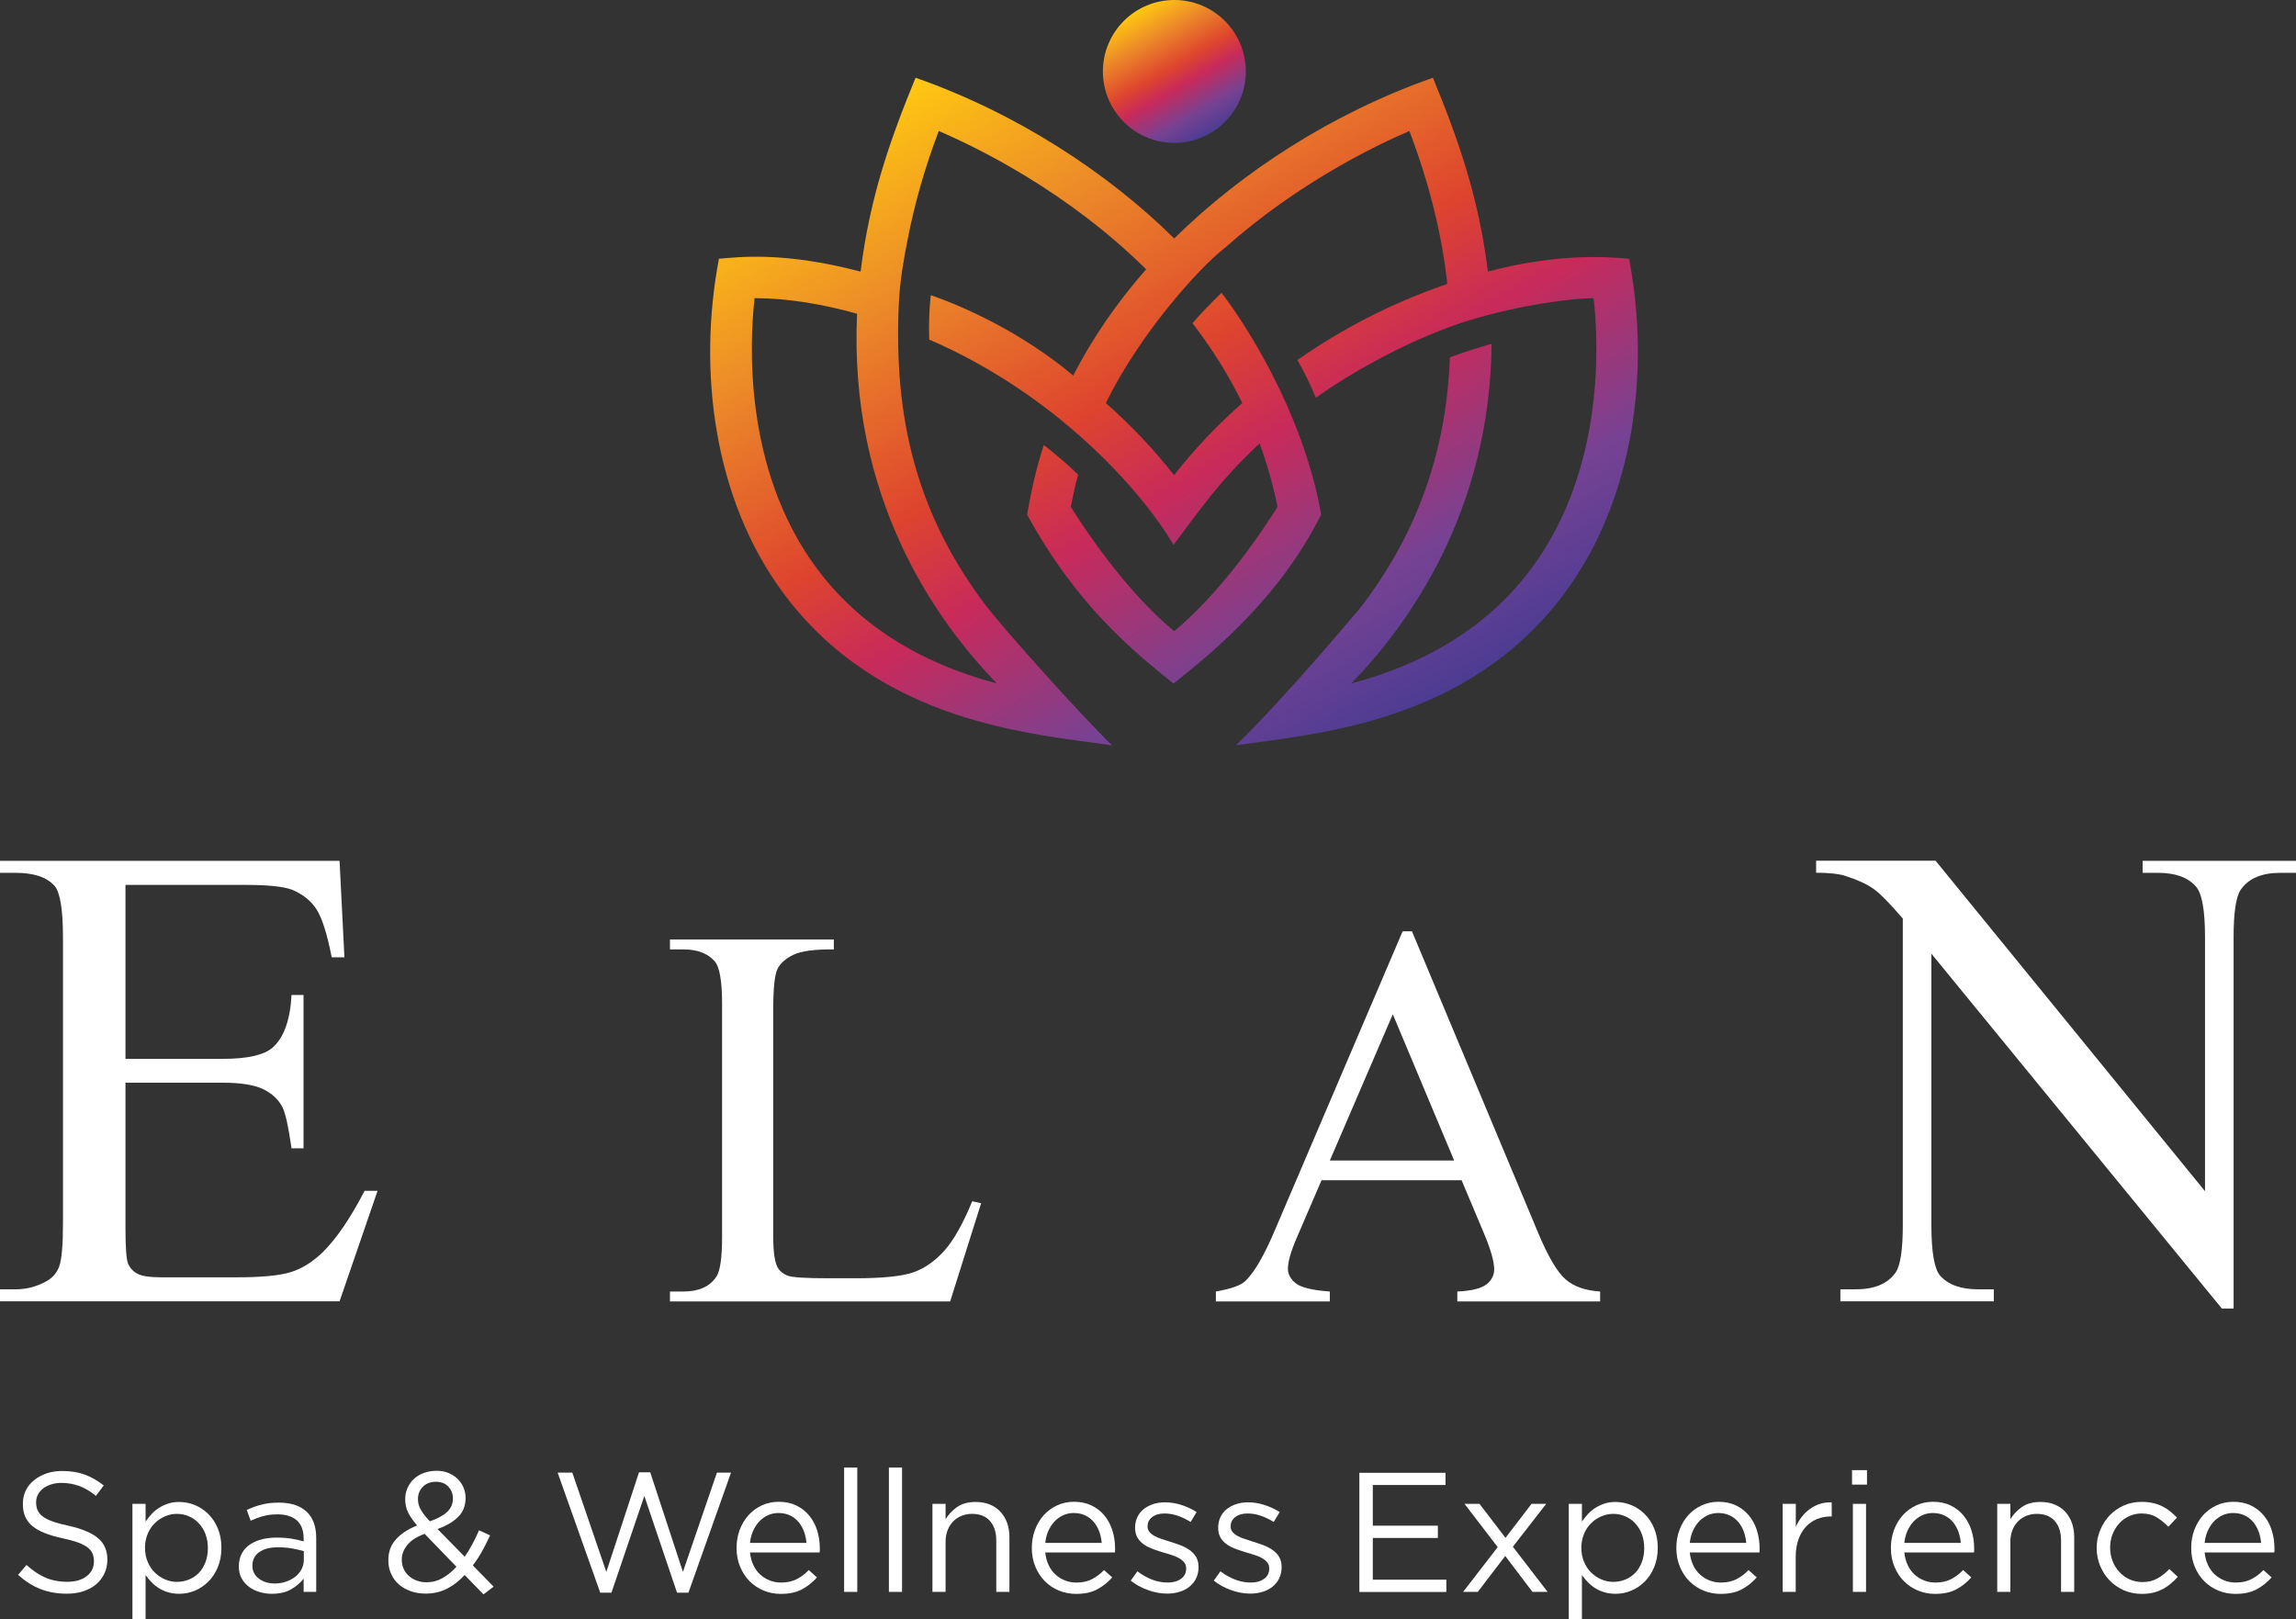
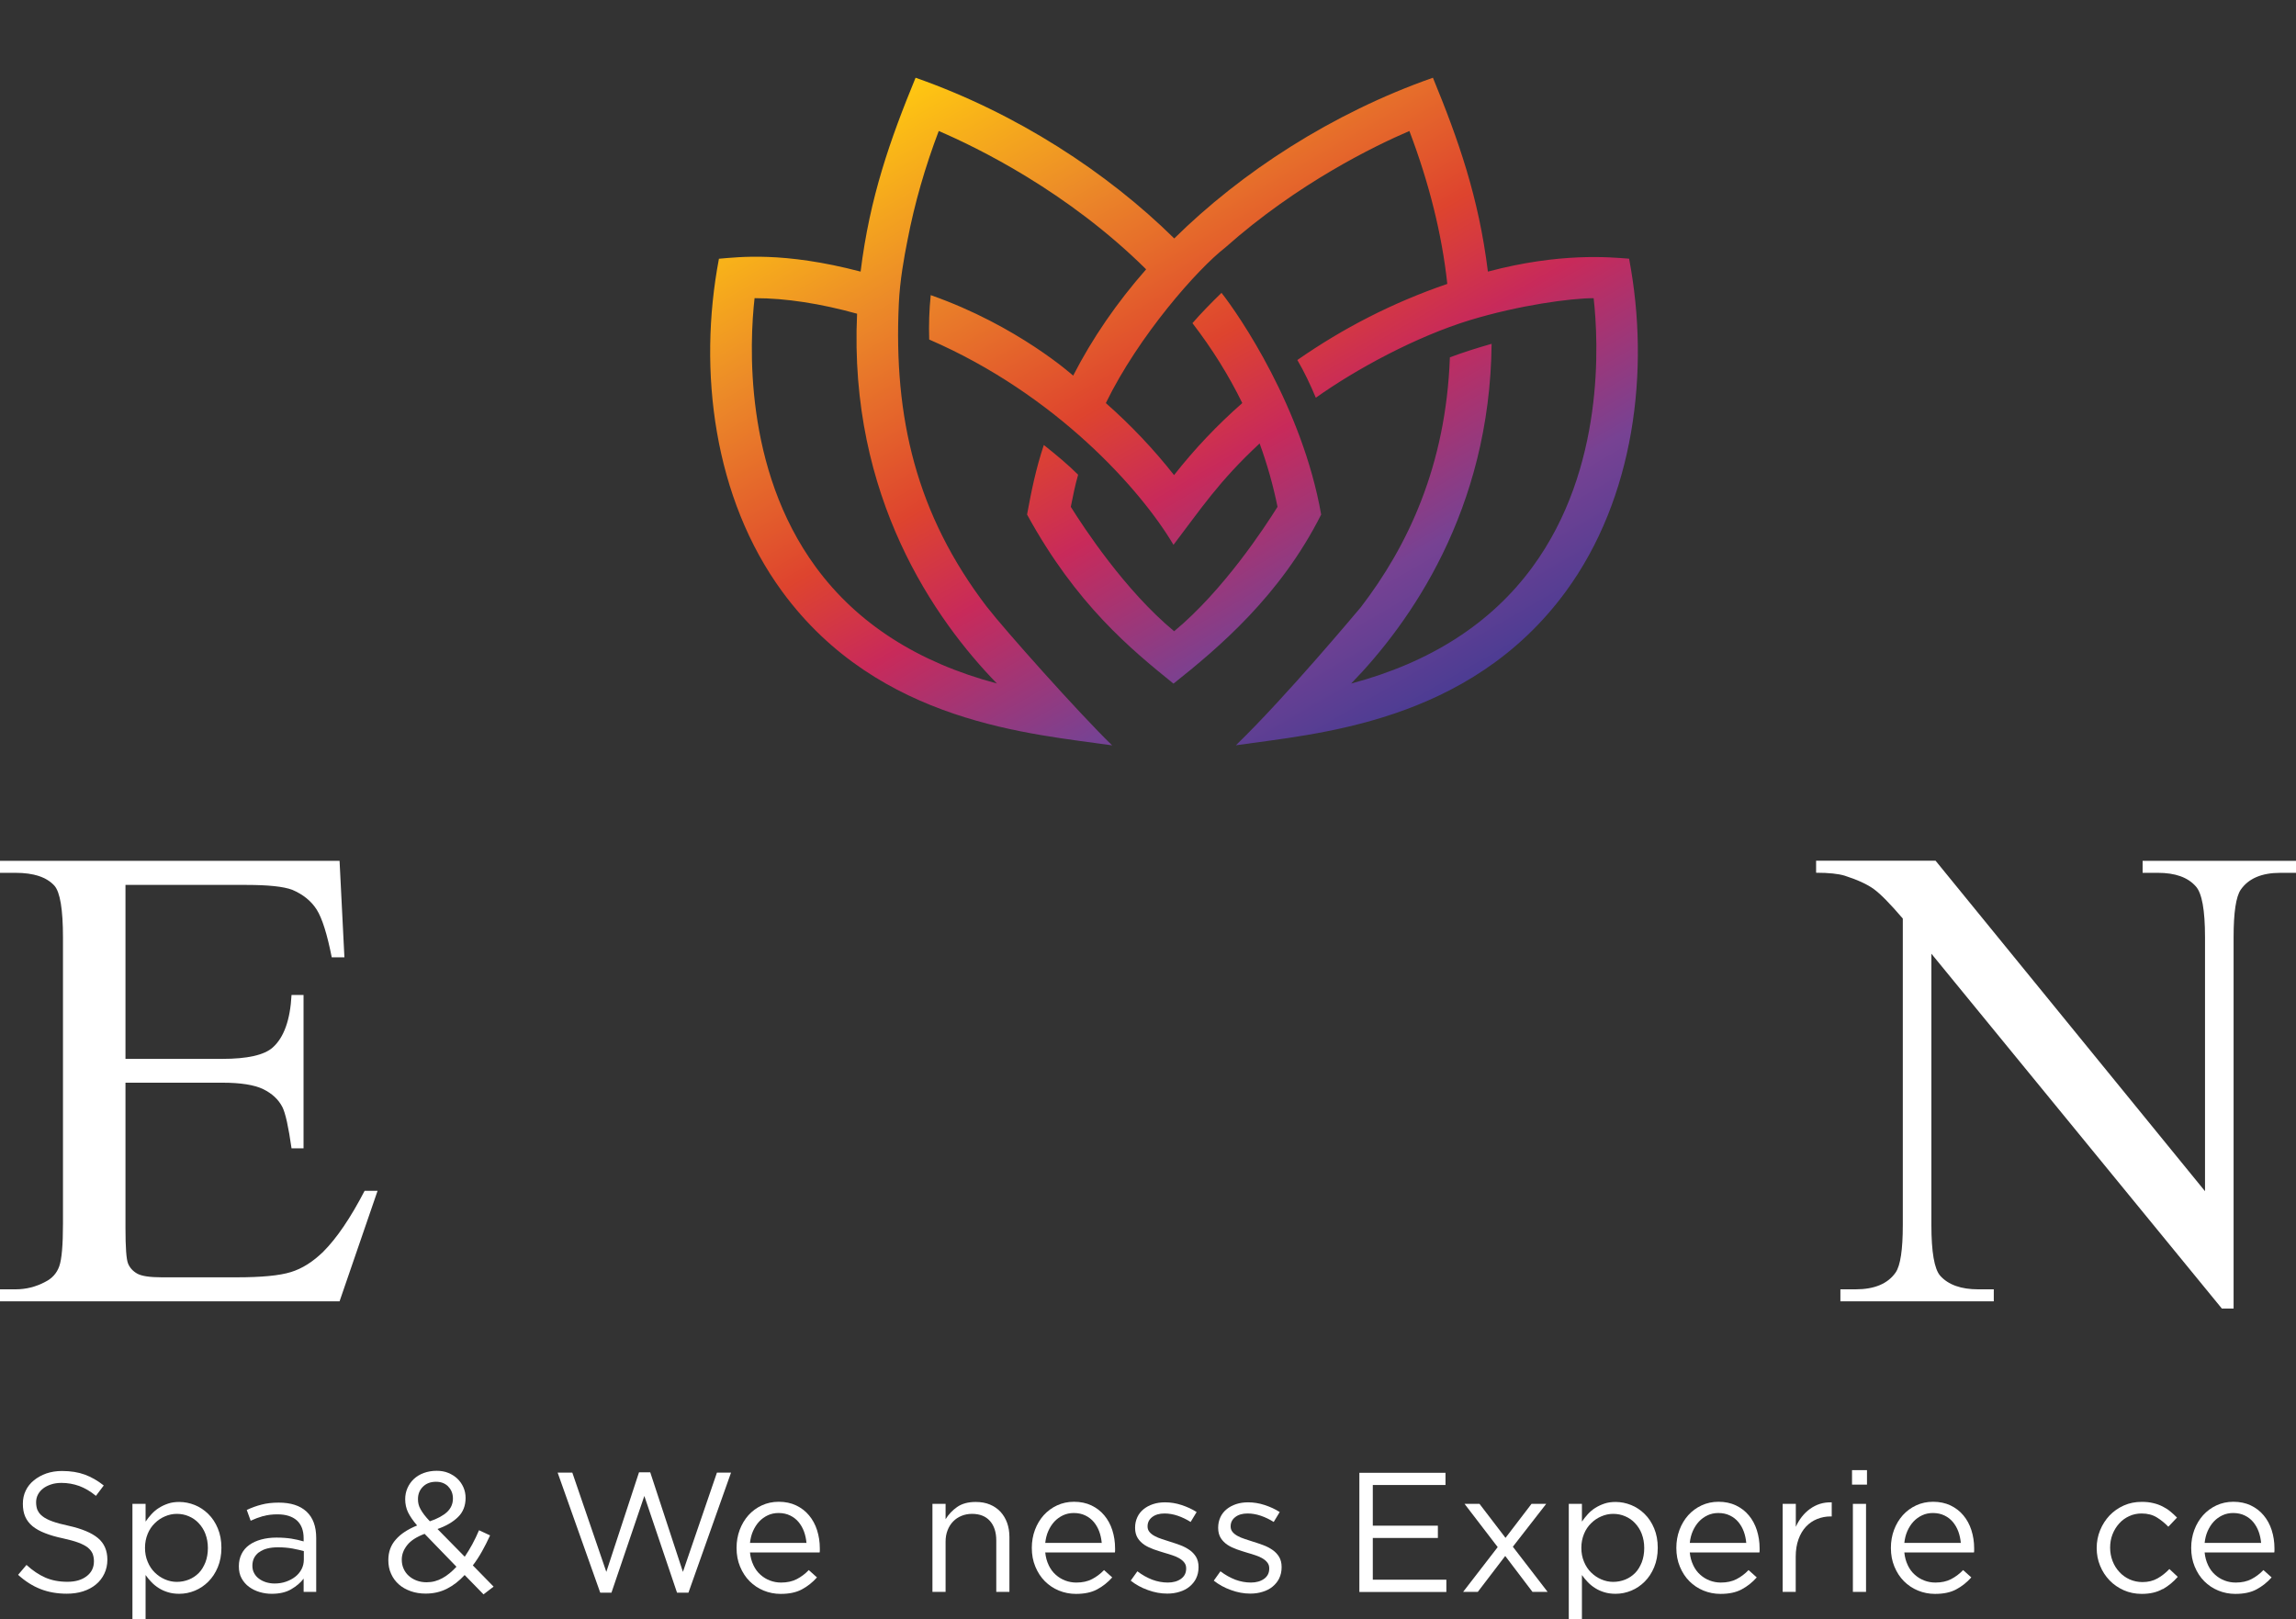
<svg xmlns="http://www.w3.org/2000/svg" xmlns:xlink="http://www.w3.org/1999/xlink" id="Capa_2" data-name="Capa 2" viewBox="0 0 240.99 169.96">
  <rect x="0" y="0" width="240.99" height="169.96" fill="#333333" stroke="none" />
  <defs>
    <style>
      .cls-1 {
        fill: url(#linear-gradient);
      }

      .cls-2 {
        fill: #fff;
      }

      .cls-3 {
        fill: url(#linear-gradient-2);
      }
    </style>
    <linearGradient id="linear-gradient" x1="119.51" y1="1" x2="127.01" y2="14" gradientUnits="userSpaceOnUse">
      <stop offset="0" stop-color="#ffc811" />
      <stop offset=".22" stop-color="#ec8b28" />
      <stop offset=".47" stop-color="#de442e" />
      <stop offset=".61" stop-color="#c82a5a" />
      <stop offset=".83" stop-color="#774293" />
      <stop offset="1" stop-color="#4c3c93" />
    </linearGradient>
    <linearGradient id="linear-gradient-2" x1="103.08" y1="4.13" x2="144.97" y2="76.69" xlink:href="#linear-gradient" />
  </defs>
  <g id="BACKGROUND_2" data-name="BACKGROUND 2">
    <g>
      <g>
        <path class="cls-2" d="m13.17,92.87v18.28h10.16c2.64,0,4.4-.4,5.29-1.19,1.18-1.05,1.84-2.89,1.98-5.52h1.26v16.1h-1.26c-.32-2.25-.64-3.7-.96-4.33-.41-.8-1.08-1.42-2.01-1.88-.93-.45-2.37-.68-4.3-.68h-10.16v15.25c0,2.05.09,3.29.27,3.73.18.44.5.8.96,1.06s1.32.39,2.59.39h7.84c2.61,0,4.51-.18,5.7-.55,1.18-.36,2.32-1.08,3.41-2.15,1.41-1.41,2.85-3.53,4.33-6.38h1.36l-3.99,11.6H0v-1.26h1.64c1.09,0,2.13-.26,3.1-.78.73-.36,1.22-.91,1.48-1.64.26-.73.39-2.22.39-4.47v-30.05c0-2.93-.3-4.74-.89-5.42-.82-.91-2.18-1.36-4.09-1.36H0v-1.26h35.64l.51,10.13h-1.33c-.48-2.43-1.01-4.11-1.58-5.01-.58-.91-1.44-1.6-2.57-2.08-.91-.34-2.51-.51-4.81-.51h-12.69Z" />
-         <path class="cls-2" d="m102.06,126.1l.92.2-3.25,10.31h-29.41v-1.04h1.43c1.61,0,2.75-.52,3.45-1.57.39-.6.59-1.98.59-4.15v-24.51c0-2.37-.26-3.86-.79-4.45-.73-.82-1.81-1.23-3.25-1.23h-1.43v-1.04h17.2v1.04c-2.02-.02-3.43.17-4.24.56s-1.37.89-1.67,1.48c-.3.6-.45,2.03-.45,4.28v23.86c0,1.55.15,2.61.45,3.19.22.39.57.68,1.04.87.47.19,1.92.28,4.37.28h2.77c2.91,0,4.96-.22,6.13-.64,1.18-.43,2.25-1.19,3.22-2.28.97-1.09,1.94-2.82,2.91-5.17Z" />
-         <path class="cls-2" d="m153.41,123.89h-14.7l-2.58,5.99c-.64,1.48-.95,2.58-.95,3.3,0,.58.28,1.09.83,1.53.55.44,1.74.73,3.57.86v1.04h-11.96v-1.04c1.59-.28,2.61-.64,3.08-1.09.95-.9,2.01-2.72,3.16-5.46l13.36-31.26h.98l13.22,31.59c1.06,2.54,2.03,4.19,2.9,4.94.87.76,2.08,1.18,3.63,1.28v1.04h-14.99v-1.04c1.51-.07,2.54-.33,3.07-.76.53-.43.8-.95.8-1.57,0-.82-.37-2.12-1.12-3.89l-2.3-5.46Zm-.78-2.07l-6.44-15.35-6.61,15.35h13.05Z" />
        <path class="cls-2" d="m190.61,90.35h12.55l28.28,34.69v-26.67c0-2.84-.32-4.61-.96-5.32-.84-.96-2.17-1.43-3.99-1.43h-1.6v-1.26h16.1v1.26h-1.64c-1.96,0-3.34.59-4.16,1.77-.5.73-.75,2.39-.75,4.98v38.99h-1.23l-30.49-37.25v28.48c0,2.84.31,4.61.92,5.32.86.96,2.2,1.43,3.99,1.43h1.64v1.26h-16.1v-1.26h1.6c1.98,0,3.38-.59,4.2-1.77.5-.73.75-2.39.75-4.98v-32.17c-1.34-1.57-2.36-2.6-3.05-3.1-.69-.5-1.71-.97-3.05-1.4-.66-.2-1.66-.31-3-.31v-1.26Z" />
      </g>
      <g>
        <path class="cls-2" d="m3.94,158.51c.1.24.27.46.52.65.25.2.6.38,1.04.54.44.16,1.01.31,1.7.46,1.39.31,2.42.74,3.08,1.29s.99,1.31.99,2.27c0,.54-.11,1.03-.32,1.47-.21.44-.5.82-.88,1.13-.37.31-.82.55-1.34.72-.52.17-1.1.25-1.72.25-1,0-1.92-.16-2.74-.48-.83-.32-1.62-.82-2.37-1.5l.88-1.04c.65.6,1.32,1.04,1.98,1.33.67.29,1.44.44,2.31.44s1.52-.2,2.03-.59c.51-.39.76-.91.76-1.56,0-.3-.05-.56-.14-.8-.1-.23-.26-.44-.5-.64-.24-.19-.57-.36-.99-.52-.42-.16-.96-.3-1.62-.45-.72-.15-1.34-.33-1.87-.54-.53-.2-.97-.45-1.32-.73-.35-.29-.6-.62-.77-1s-.25-.84-.25-1.36.1-.96.3-1.38.49-.78.86-1.08c.37-.3.8-.54,1.3-.72.5-.17,1.05-.26,1.64-.26.92,0,1.72.13,2.4.38.68.25,1.35.63,1.99,1.14l-.82,1.09c-.58-.48-1.17-.82-1.76-1.04-.59-.21-1.21-.32-1.85-.32-.4,0-.77.05-1.1.16s-.61.25-.84.43c-.23.18-.41.39-.54.64-.13.25-.19.52-.19.81s.05.57.14.81Z" />
        <path class="cls-2" d="m22.86,164.51c-.25.6-.58,1.1-.99,1.51-.41.41-.88.73-1.41.95-.53.22-1.08.33-1.64.33-.43,0-.82-.05-1.18-.16-.36-.11-.68-.25-.96-.43-.29-.18-.55-.39-.78-.63-.23-.24-.44-.49-.62-.75v4.63h-1.38v-12.1h1.38v1.86c.19-.27.4-.54.63-.79.23-.25.49-.47.78-.65.29-.18.6-.33.96-.45s.74-.17,1.17-.17c.55,0,1.09.11,1.62.32.53.21,1,.53,1.42.94.42.41.75.91,1,1.51.25.6.38,1.27.38,2.04s-.13,1.44-.38,2.04Zm-1.3-3.5c-.17-.44-.41-.81-.71-1.13s-.64-.55-1.04-.72c-.39-.17-.81-.25-1.25-.25s-.84.09-1.24.26-.76.41-1.07.72c-.32.31-.57.68-.75,1.12-.18.44-.28.92-.28,1.46s.09,1.02.28,1.47c.18.44.43.82.75,1.13.32.31.67.55,1.07.72s.81.26,1.24.26.86-.08,1.26-.24c.4-.16.74-.39,1.04-.69s.52-.68.7-1.12c.17-.44.26-.95.26-1.5s-.09-1.04-.26-1.48Z" />
        <path class="cls-2" d="m27.62,159.14c-.45.13-.88.29-1.31.49l-.41-1.13c.51-.24,1.03-.43,1.55-.56.52-.14,1.13-.21,1.81-.21,1.26,0,2.23.31,2.91.94.68.63,1.02,1.55,1.02,2.78v5.65h-1.32v-1.39c-.32.42-.75.79-1.3,1.11-.54.32-1.22.48-2.05.48-.43,0-.85-.06-1.26-.18-.41-.12-.78-.3-1.11-.54-.33-.24-.59-.54-.79-.9-.2-.36-.29-.78-.29-1.27s.1-.92.29-1.3c.19-.38.46-.69.81-.94s.77-.44,1.25-.57c.48-.13,1.02-.2,1.6-.2s1.11.04,1.56.11c.44.07.87.17,1.29.29v-.32c0-.83-.24-1.46-.72-1.89-.48-.42-1.16-.63-2.03-.63-.55,0-1.05.06-1.49.19Zm-.44,3.8c-.46.35-.69.82-.69,1.41,0,.3.06.56.19.79.12.23.29.42.51.58.21.16.46.28.74.37.28.08.57.13.88.13.43,0,.83-.06,1.2-.19.37-.13.7-.3.98-.52.28-.22.5-.48.66-.79.16-.3.24-.64.24-1.01v-.89c-.34-.1-.74-.18-1.18-.27-.45-.08-.95-.13-1.52-.13-.87,0-1.53.17-1.99.52Z" />
        <path class="cls-2" d="m50.74,167.35l-1.97-2.02c-.57.62-1.19,1.1-1.86,1.44-.67.34-1.41.51-2.23.51-.56,0-1.08-.08-1.56-.25-.48-.17-.9-.4-1.25-.71s-.63-.68-.82-1.12c-.2-.43-.29-.91-.29-1.44,0-.85.26-1.57.79-2.16.52-.6,1.27-1.08,2.23-1.47-.43-.5-.74-.96-.95-1.38-.2-.42-.3-.88-.3-1.38,0-.42.08-.81.24-1.17.16-.36.38-.68.67-.95.29-.27.63-.48,1.04-.63s.86-.23,1.36-.23c.44,0,.85.07,1.21.22s.69.35.96.61c.27.26.48.56.63.9s.23.71.23,1.11c0,.82-.26,1.49-.79,2.01s-1.24.94-2.16,1.26l2.86,2.91c.27-.4.54-.84.79-1.3s.49-.96.71-1.48l1.16.54c-.27.6-.56,1.16-.85,1.68-.29.52-.61,1.01-.96,1.47l2.18,2.23-1.07.82Zm-6.18-6.34c-.83.31-1.44.7-1.82,1.18-.38.48-.57.98-.57,1.52,0,.35.06.66.19.95.13.29.3.54.54.75.23.21.51.38.83.5.32.12.67.18,1.05.18.6,0,1.15-.15,1.67-.44.52-.29,1-.69,1.46-1.19l-3.34-3.45Zm2.48-4.98c-.33-.33-.76-.49-1.27-.49-.57,0-1.03.17-1.38.52-.35.35-.52.78-.52,1.3,0,.19.02.37.06.54.04.17.11.34.21.52s.22.37.38.58c.16.21.36.44.6.69.8-.27,1.4-.6,1.81-.98.4-.38.61-.85.61-1.41,0-.51-.17-.93-.5-1.26Z" />
        <path class="cls-2" d="m67.09,154.55h1.16l3.43,10.45,3.57-10.42h1.48l-4.47,12.6h-1.2l-3.43-10.15-3.45,10.15h-1.18l-4.47-12.6h1.54l3.57,10.42,3.43-10.45Z" />
        <path class="cls-2" d="m79.09,164.32c.19.39.43.72.73.98.3.27.63.47,1,.61.37.14.76.21,1.16.21.64,0,1.19-.12,1.65-.36.46-.24.88-.55,1.26-.95l.86.77c-.46.52-.99.94-1.59,1.26-.6.32-1.33.47-2.22.47-.63,0-1.23-.12-1.79-.35s-1.05-.56-1.47-.98c-.42-.42-.75-.93-1-1.53-.25-.6-.37-1.25-.37-1.97,0-.67.11-1.3.33-1.89.22-.59.53-1.1.92-1.54.39-.43.86-.78,1.4-1.03.54-.25,1.13-.38,1.78-.38.68,0,1.29.13,1.82.38.54.26.99.6,1.36,1.05.37.44.65.96.84,1.55.19.6.29,1.23.29,1.91v.2c0,.07,0,.15-.02.23h-7.31c.05.5.17.94.36,1.33Zm5.56-2.35c-.04-.42-.12-.82-.26-1.2-.14-.38-.33-.71-.57-1-.24-.29-.54-.52-.89-.69s-.75-.26-1.22-.26c-.4,0-.78.08-1.12.24s-.65.38-.91.66-.47.61-.64.99c-.17.38-.27.8-.32,1.25h5.91Z" />
-         <path class="cls-2" d="m88.6,167.1v-13.05h1.38v13.05h-1.38Z" />
-         <path class="cls-2" d="m93.3,167.1v-13.05h1.38v13.05h-1.38Z" />
+         <path class="cls-2" d="m88.6,167.1v-13.05v13.05h-1.38Z" />
        <path class="cls-2" d="m99.25,167.1h-1.38v-9.24h1.38v1.61c.31-.5.71-.93,1.21-1.28.5-.35,1.15-.53,1.95-.53.56,0,1.06.09,1.49.27.43.18.8.43,1.11.76.3.33.54.72.7,1.17.16.45.24.95.24,1.5v5.74h-1.38v-5.4c0-.86-.22-1.54-.66-2.04-.44-.5-1.07-.75-1.89-.75-.39,0-.76.07-1.1.21s-.63.33-.88.59-.44.56-.58.92c-.14.36-.21.75-.21,1.18v5.29Z" />
        <path class="cls-2" d="m110.08,164.32c.19.39.43.72.73.98.3.27.63.47,1,.61.37.14.76.21,1.16.21.64,0,1.19-.12,1.65-.36.46-.24.88-.55,1.26-.95l.86.77c-.46.52-.99.94-1.59,1.26-.6.32-1.33.47-2.22.47-.63,0-1.23-.12-1.79-.35s-1.05-.56-1.47-.98c-.42-.42-.75-.93-1-1.53-.25-.6-.37-1.25-.37-1.97,0-.67.11-1.3.33-1.89.22-.59.53-1.1.92-1.54.39-.43.86-.78,1.4-1.03.54-.25,1.13-.38,1.78-.38.68,0,1.29.13,1.82.38.54.26.99.6,1.36,1.05.37.44.65.96.84,1.55.19.6.29,1.23.29,1.91v.2c0,.07,0,.15-.02.23h-7.31c.05.5.17.94.36,1.33Zm5.56-2.35c-.04-.42-.12-.82-.26-1.2-.14-.38-.33-.71-.57-1-.24-.29-.54-.52-.89-.69s-.75-.26-1.22-.26c-.4,0-.78.08-1.12.24s-.65.38-.91.66-.47.61-.64.99c-.17.38-.27.8-.32,1.25h5.91Z" />
        <path class="cls-2" d="m125.55,165.68c-.17.34-.41.63-.7.87-.29.24-.64.42-1.04.54-.4.13-.83.19-1.3.19-.67,0-1.34-.12-2.02-.37-.68-.24-1.28-.57-1.81-.99l.7-.98c.5.38,1.02.67,1.56.88.54.2,1.09.3,1.64.3s1.02-.13,1.38-.39c.36-.26.54-.62.54-1.07v-.04c0-.23-.06-.42-.19-.59-.13-.17-.29-.31-.51-.44-.21-.13-.46-.24-.74-.33-.28-.1-.57-.18-.87-.27-.36-.11-.72-.22-1.08-.35-.36-.13-.69-.28-.98-.47-.29-.19-.53-.43-.71-.71-.18-.29-.28-.64-.28-1.07v-.04c0-.39.08-.75.23-1.08.15-.33.37-.61.65-.84.28-.23.61-.41,1-.54.39-.13.81-.19,1.26-.19.57,0,1.15.09,1.73.28.58.19,1.11.43,1.59.74l-.63,1.04c-.43-.27-.88-.49-1.35-.65-.47-.16-.93-.24-1.39-.24-.55,0-.98.13-1.3.38s-.48.57-.48.96v.04c0,.21.07.4.2.56.13.16.31.3.53.42.22.12.47.23.76.32.29.1.58.19.89.29.36.11.71.23,1.06.36.35.13.67.3.96.5.29.2.52.45.69.73.17.29.26.64.26,1.05v.04c0,.44-.09.83-.26,1.17Z" />
        <path class="cls-2" d="m134.27,165.68c-.17.34-.41.63-.7.87-.29.24-.64.42-1.04.54-.4.13-.83.19-1.3.19-.67,0-1.34-.12-2.02-.37-.68-.24-1.28-.57-1.81-.99l.7-.98c.5.38,1.02.67,1.56.88.54.2,1.09.3,1.64.3s1.02-.13,1.38-.39c.36-.26.54-.62.54-1.07v-.04c0-.23-.06-.42-.19-.59-.13-.17-.29-.31-.51-.44-.21-.13-.46-.24-.74-.33-.28-.1-.57-.18-.87-.27-.36-.11-.72-.22-1.08-.35-.36-.13-.69-.28-.98-.47-.29-.19-.53-.43-.71-.71-.18-.29-.28-.64-.28-1.07v-.04c0-.39.08-.75.23-1.08.15-.33.37-.61.65-.84.28-.23.61-.41,1-.54.39-.13.81-.19,1.26-.19.57,0,1.15.09,1.73.28.58.19,1.11.43,1.59.74l-.63,1.04c-.43-.27-.88-.49-1.35-.65-.47-.16-.93-.24-1.39-.24-.55,0-.98.13-1.3.38s-.48.57-.48.96v.04c0,.21.07.4.2.56.13.16.31.3.53.42.22.12.47.23.76.32.29.1.58.19.89.29.36.11.71.23,1.06.36.35.13.67.3.96.5.29.2.52.45.69.73.17.29.26.64.26,1.05v.04c0,.44-.09.83-.26,1.17Z" />
        <path class="cls-2" d="m151.72,155.88h-7.63v4.27h6.83v1.29h-6.83v4.38h7.72v1.29h-9.13v-12.51h9.04v1.29Z" />
        <path class="cls-2" d="m162.44,167.1h-1.59l-2.86-3.77-2.88,3.77h-1.54l3.63-4.7-3.48-4.54h1.57l2.73,3.57,2.73-3.57h1.54l-3.5,4.5,3.65,4.74Z" />
        <path class="cls-2" d="m173.62,164.51c-.25.6-.58,1.1-.99,1.51-.41.41-.88.73-1.41.95-.53.22-1.08.33-1.64.33-.43,0-.82-.05-1.18-.16-.36-.11-.68-.25-.96-.43-.29-.18-.55-.39-.78-.63-.23-.24-.44-.49-.62-.75v4.63h-1.38v-12.1h1.38v1.86c.19-.27.4-.54.63-.79.23-.25.49-.47.78-.65.29-.18.6-.33.96-.45s.74-.17,1.17-.17c.55,0,1.09.11,1.62.32.53.21,1,.53,1.42.94.42.41.75.91,1,1.51.25.6.38,1.27.38,2.04s-.13,1.44-.38,2.04Zm-1.3-3.5c-.17-.44-.41-.81-.71-1.13s-.64-.55-1.04-.72c-.39-.17-.81-.25-1.25-.25s-.84.09-1.24.26-.76.41-1.07.72c-.32.31-.57.68-.75,1.12-.18.44-.28.92-.28,1.46s.09,1.02.28,1.47c.18.44.43.82.75,1.13.32.31.67.55,1.07.72s.81.26,1.24.26.86-.08,1.26-.24c.4-.16.74-.39,1.04-.69s.52-.68.7-1.12c.17-.44.26-.95.26-1.5s-.09-1.04-.26-1.48Z" />
        <path class="cls-2" d="m177.73,164.32c.19.39.43.72.73.98.3.27.63.47,1,.61.37.14.76.21,1.16.21.64,0,1.19-.12,1.65-.36.46-.24.88-.55,1.26-.95l.86.77c-.46.52-.99.94-1.59,1.26-.6.32-1.33.47-2.22.47-.63,0-1.23-.12-1.79-.35s-1.05-.56-1.47-.98c-.42-.42-.75-.93-1-1.53-.25-.6-.37-1.25-.37-1.97,0-.67.11-1.3.33-1.89.22-.59.53-1.1.92-1.54.39-.43.86-.78,1.4-1.03.54-.25,1.13-.38,1.78-.38.68,0,1.29.13,1.82.38.54.26.99.6,1.36,1.05.37.44.65.96.84,1.55.19.6.29,1.23.29,1.91v.2c0,.07,0,.15-.02.23h-7.31c.05.5.17.94.36,1.33Zm5.56-2.35c-.04-.42-.12-.82-.26-1.2-.14-.38-.33-.71-.57-1-.24-.29-.54-.52-.89-.69s-.75-.26-1.22-.26c-.4,0-.78.08-1.12.24s-.65.38-.91.66-.47.61-.64.99c-.17.38-.27.8-.32,1.25h5.91Z" />
        <path class="cls-2" d="m188.49,167.1h-1.38v-9.24h1.38v2.41c.17-.38.38-.73.63-1.05.25-.32.54-.6.86-.83s.67-.41,1.05-.53.79-.17,1.23-.16v1.48h-.11c-.5,0-.97.09-1.42.27-.45.18-.84.45-1.17.8s-.6.8-.79,1.33c-.19.53-.29,1.14-.29,1.83v3.68Z" />
        <path class="cls-2" d="m194.39,155.84v-1.52h1.57v1.52h-1.57Zm.09,11.26v-9.24h1.38v9.24h-1.38Z" />
        <path class="cls-2" d="m200.25,164.32c.19.39.43.72.73.98.3.27.63.47,1,.61.37.14.76.21,1.16.21.64,0,1.19-.12,1.65-.36.46-.24.88-.55,1.26-.95l.86.77c-.46.52-.99.94-1.59,1.26-.6.32-1.33.47-2.22.47-.63,0-1.23-.12-1.79-.35s-1.05-.56-1.47-.98c-.42-.42-.75-.93-1-1.53-.25-.6-.37-1.25-.37-1.97,0-.67.11-1.3.33-1.89.22-.59.53-1.1.92-1.54.39-.43.86-.78,1.4-1.03.54-.25,1.13-.38,1.78-.38.68,0,1.29.13,1.82.38.54.26.99.6,1.36,1.05.37.44.65.96.84,1.55.19.6.29,1.23.29,1.91v.2c0,.07,0,.15-.02.23h-7.31c.05.5.17.94.36,1.33Zm5.56-2.35c-.04-.42-.12-.82-.26-1.2-.14-.38-.33-.71-.57-1-.24-.29-.54-.52-.89-.69s-.75-.26-1.22-.26c-.4,0-.78.08-1.12.24s-.65.38-.91.66-.47.61-.64.99c-.17.38-.27.8-.32,1.25h5.91Z" />
-         <path class="cls-2" d="m211.01,167.1h-1.38v-9.24h1.38v1.61c.31-.5.71-.93,1.21-1.28.5-.35,1.15-.53,1.95-.53.56,0,1.06.09,1.49.27.43.18.8.43,1.11.76.3.33.54.72.7,1.17.16.45.24.95.24,1.5v5.74h-1.38v-5.4c0-.86-.22-1.54-.66-2.04-.44-.5-1.07-.75-1.89-.75-.39,0-.76.07-1.1.21s-.63.33-.88.59-.44.56-.58.92c-.14.36-.21.75-.21,1.18v5.29Z" />
        <path class="cls-2" d="m226.99,166.8c-.59.34-1.32.51-2.19.51-.68,0-1.31-.13-1.88-.38-.58-.26-1.08-.6-1.5-1.04s-.75-.94-.99-1.53c-.24-.58-.36-1.2-.36-1.86s.12-1.28.36-1.87.57-1.1.99-1.55c.42-.44.92-.79,1.5-1.05.58-.26,1.21-.38,1.88-.38.44,0,.84.04,1.2.13.36.08.68.2.98.35.3.15.57.32.82.53.25.2.48.42.7.64l-.91.96c-.37-.38-.77-.71-1.21-.98-.44-.27-.97-.41-1.6-.41-.46,0-.9.09-1.3.28-.4.18-.76.44-1.05.77-.3.33-.53.71-.7,1.14s-.25.9-.25,1.4.09.97.26,1.41c.17.44.41.82.72,1.15.3.33.66.58,1.07.77.41.18.86.28,1.35.28.6,0,1.12-.13,1.58-.39.46-.26.87-.59,1.24-.98l.88.82c-.46.53-.99.96-1.58,1.3Z" />
        <path class="cls-2" d="m231.77,164.32c.19.39.43.72.73.98.3.27.63.47,1,.61.37.14.76.21,1.16.21.64,0,1.19-.12,1.65-.36.46-.24.88-.55,1.26-.95l.86.77c-.46.52-.99.94-1.59,1.26-.6.32-1.33.47-2.22.47-.63,0-1.23-.12-1.79-.35s-1.05-.56-1.47-.98c-.42-.42-.75-.93-1-1.53-.25-.6-.37-1.25-.37-1.97,0-.67.11-1.3.33-1.89.22-.59.53-1.1.92-1.54.39-.43.86-.78,1.4-1.03.54-.25,1.13-.38,1.78-.38.68,0,1.29.13,1.82.38.54.26.99.6,1.36,1.05.37.44.65.96.84,1.55.19.6.29,1.23.29,1.91v.2c0,.07,0,.15-.02.23h-7.31c.05.5.17.94.36,1.33Zm5.56-2.35c-.04-.42-.12-.82-.26-1.2-.14-.38-.33-.71-.57-1-.24-.29-.54-.52-.89-.69s-.75-.26-1.22-.26c-.4,0-.78.08-1.12.24s-.65.38-.91.66-.47.61-.64.99c-.17.38-.27.8-.32,1.25h5.91Z" />
      </g>
      <g>
-         <path class="cls-1" d="m130.76,7.5c0,4.14-3.36,7.5-7.5,7.5s-7.5-3.36-7.5-7.5,3.36-7.5,7.5-7.5,7.5,3.36,7.5,7.5Z" />
        <path class="cls-3" d="m171.04,27.16c-2.08-.17-7.3-.66-14.87,1.35-.96-7.81-3.11-13.88-5.77-20.35-10.6,3.72-20.11,9.92-27.15,16.87-7.04-6.94-16.55-13.15-27.15-16.87-2.66,6.47-4.81,12.54-5.77,20.35-8.13-2.13-12.78-1.52-14.87-1.35-2.24,11.78-.53,25.16,6.65,34.95,10.17,13.86,26.3,14.92,34.62,16.13-3.49-3.38-11.41-12.28-13.09-14.47,0,0-.03-.03-.03-.03h0c-7.46-9.75-9.82-19.95-9.27-31.85.11-2.45.56-4.92.92-6.72h0c.74-3.85,1.85-7.67,3.27-11.42,4.01,1.72,13.5,6.33,21.77,14.52-3.08,3.5-5.65,7.24-7.66,11.16,0,0-5.82-5.25-14.95-8.45-.16,1.53-.21,3.13-.16,4.66,13.32,5.77,22.23,15.78,25.64,21.55,2.85-3.73,4.74-6.65,9.04-10.64.79,2.16,1.42,4.39,1.88,6.65-1.33,2.13-5.68,8.78-10.85,13.06-5.17-4.28-9.52-10.93-10.85-13.06.24-1.17.44-2.22.77-3.37-1.02-1.02-2.31-2.1-3.6-3.12-.86,2.59-1.3,4.83-1.76,7.3,5.19,9.48,10.93,14.16,15.37,17.75,4.69-3.73,11.2-9.2,15.5-17.75-1.98-11.24-8.59-20.9-10.46-23.27-1.06,1.03-2.14,2.13-3.05,3.18,2.06,2.68,3.81,5.48,5.23,8.39-2.64,2.32-5.01,4.82-7.16,7.56-2.16-2.74-4.53-5.24-7.16-7.56,3.44-7.06,9.61-14.06,12.54-16.33,0,0,0,0,0,0,7.62-6.77,15.71-10.68,19.32-12.23,2.08,5.48,3.42,10.87,3.98,16.05-5.8,1.99-10.95,4.66-15.74,7.99.71,1.2,1.38,2.62,1.94,3.96,4.27-3.04,10.58-6.44,16.19-8.15,5.13-1.56,10.56-2.3,12.97-2.3.52,4.63,1.18,17.86-6.43,28.23-4.34,5.92-10.72,10.01-19.02,12.22,6.14-6.32,14.57-18.16,14.74-35.66-1.47.42-3.01.9-4.38,1.42-.41,11.42-4.46,19.86-9.34,26.22h0c-.33.38-7.82,9.37-13.12,14.5,8.32-1.21,24.45-2.27,34.62-16.13,7.18-9.79,8.89-23.17,6.65-34.95Zm-66.39,44.59c-8.3-2.21-14.68-6.3-19.02-12.22-7.61-10.37-6.95-23.6-6.43-28.23h.09c3.16,0,6.82.56,10.67,1.63-.89,19.25,8.18,32.14,14.69,38.83Z" />
      </g>
    </g>
  </g>
</svg>